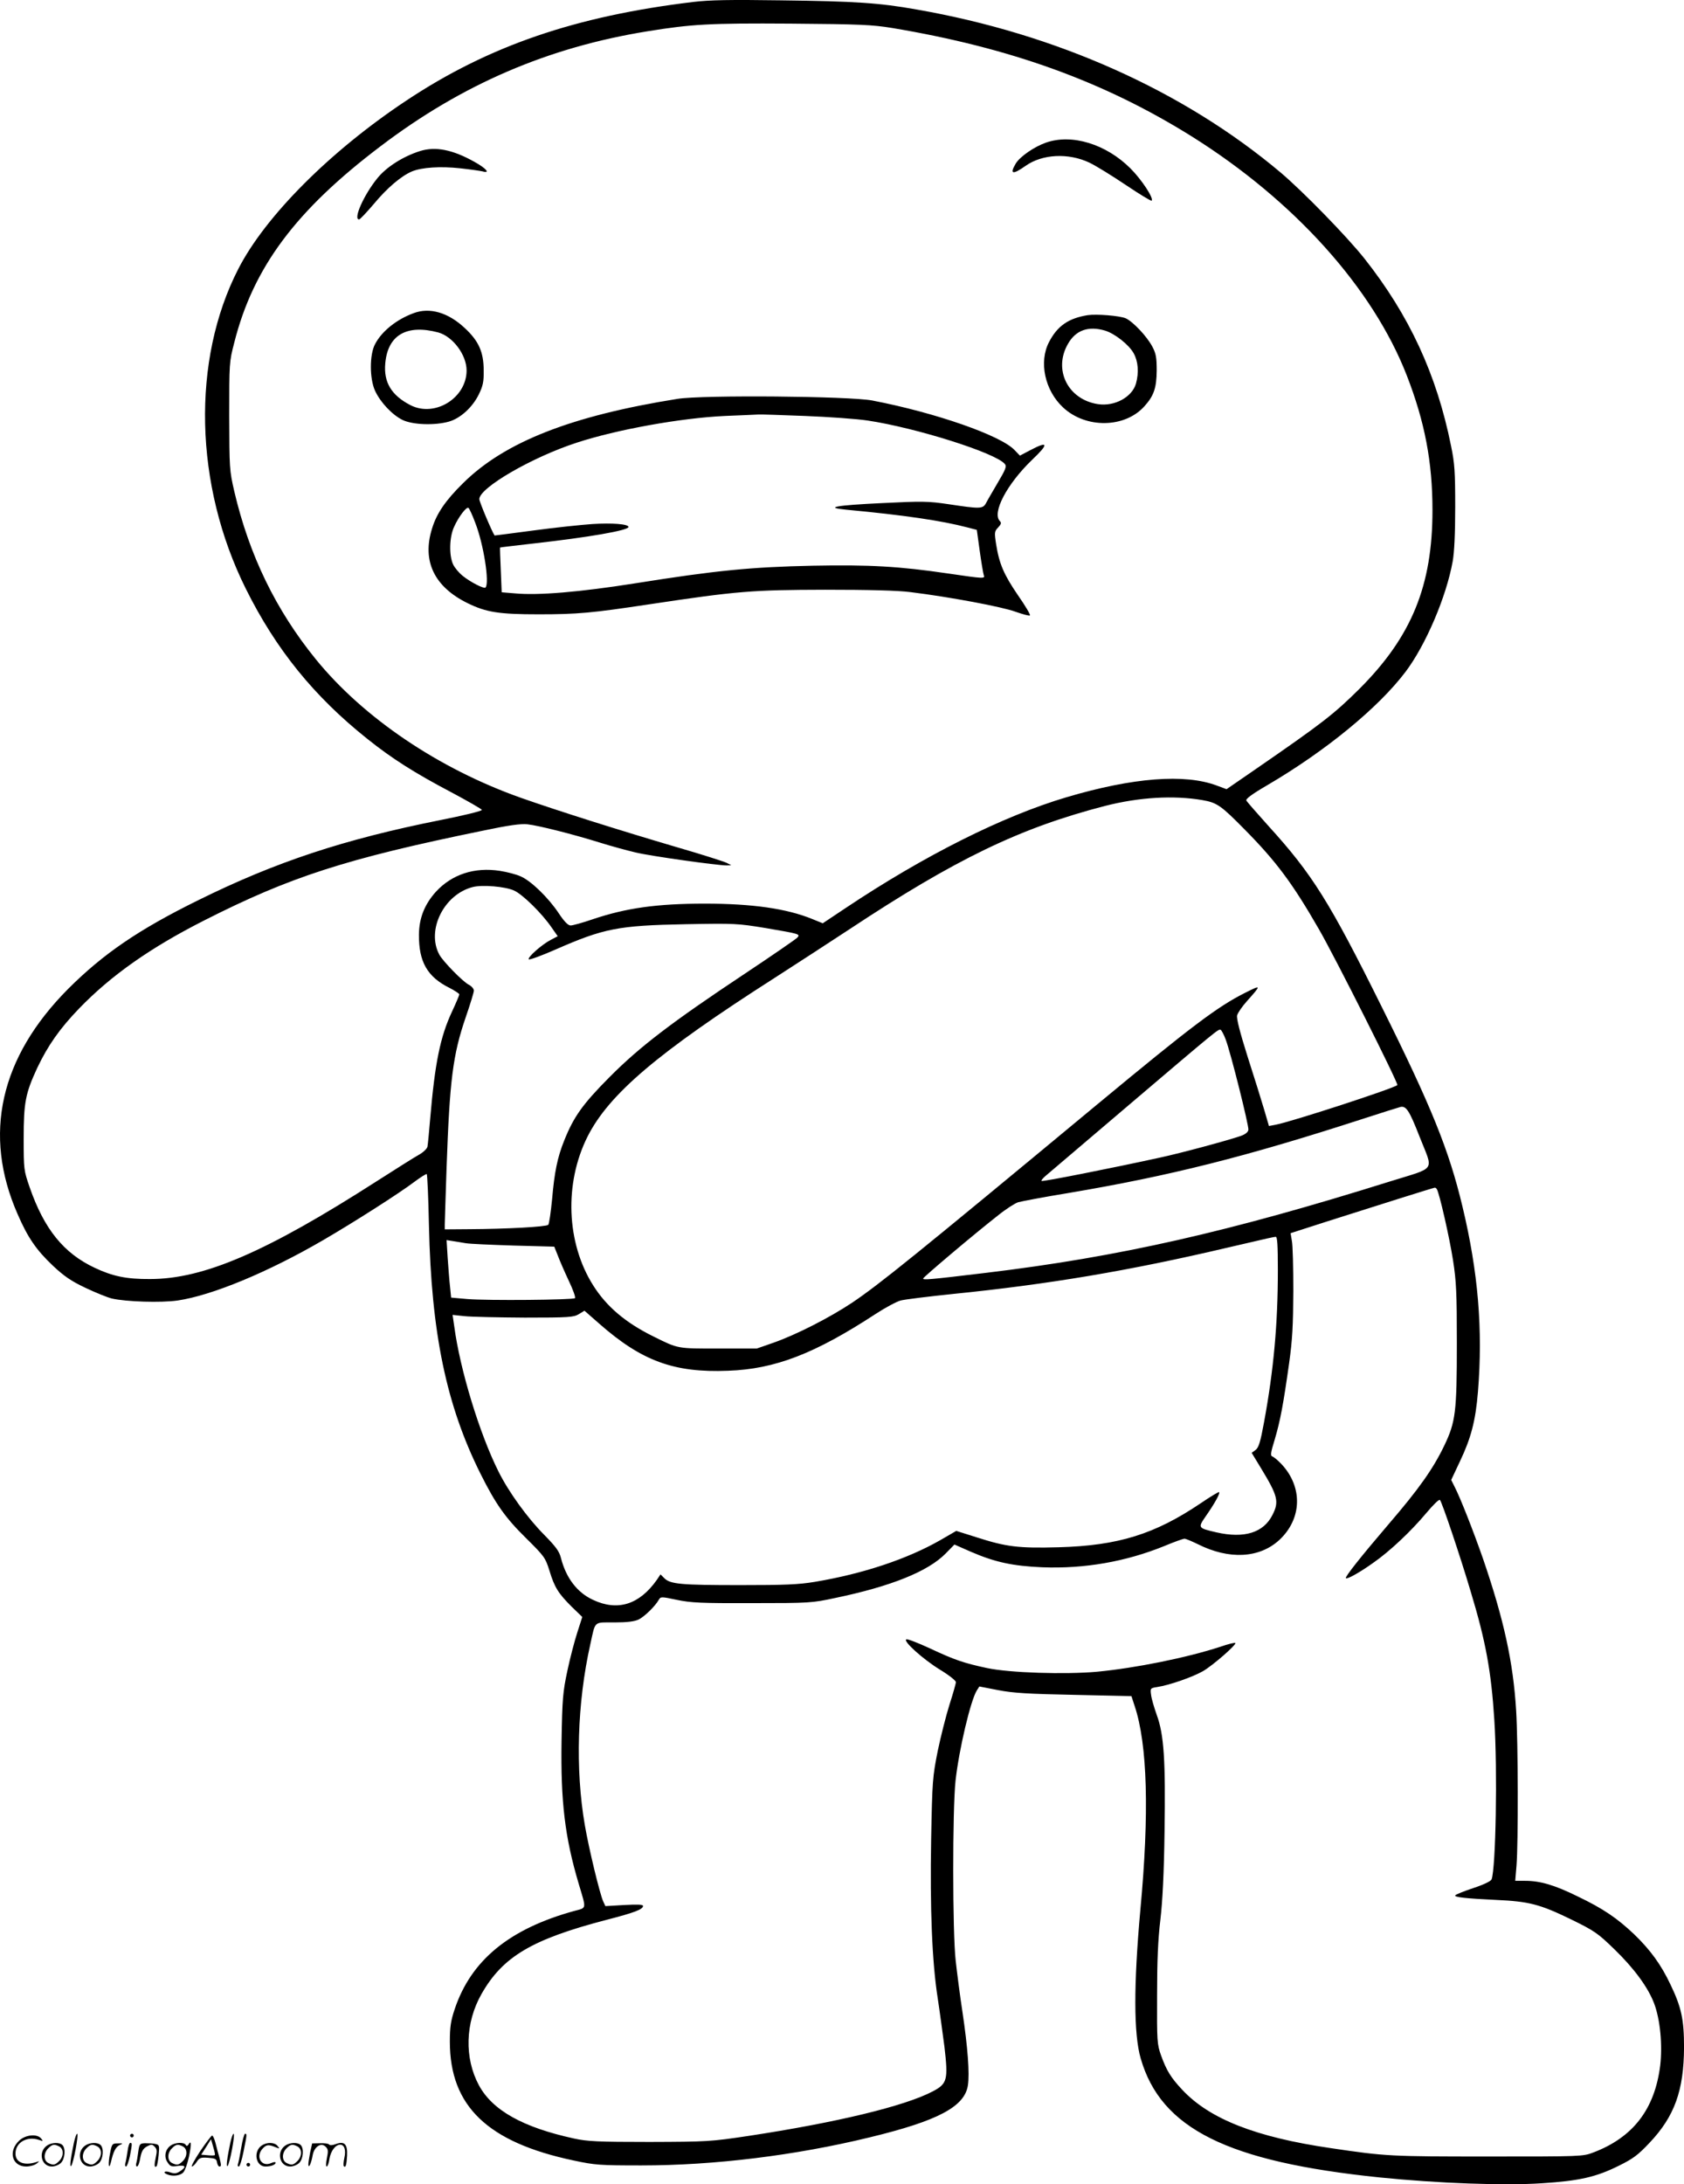
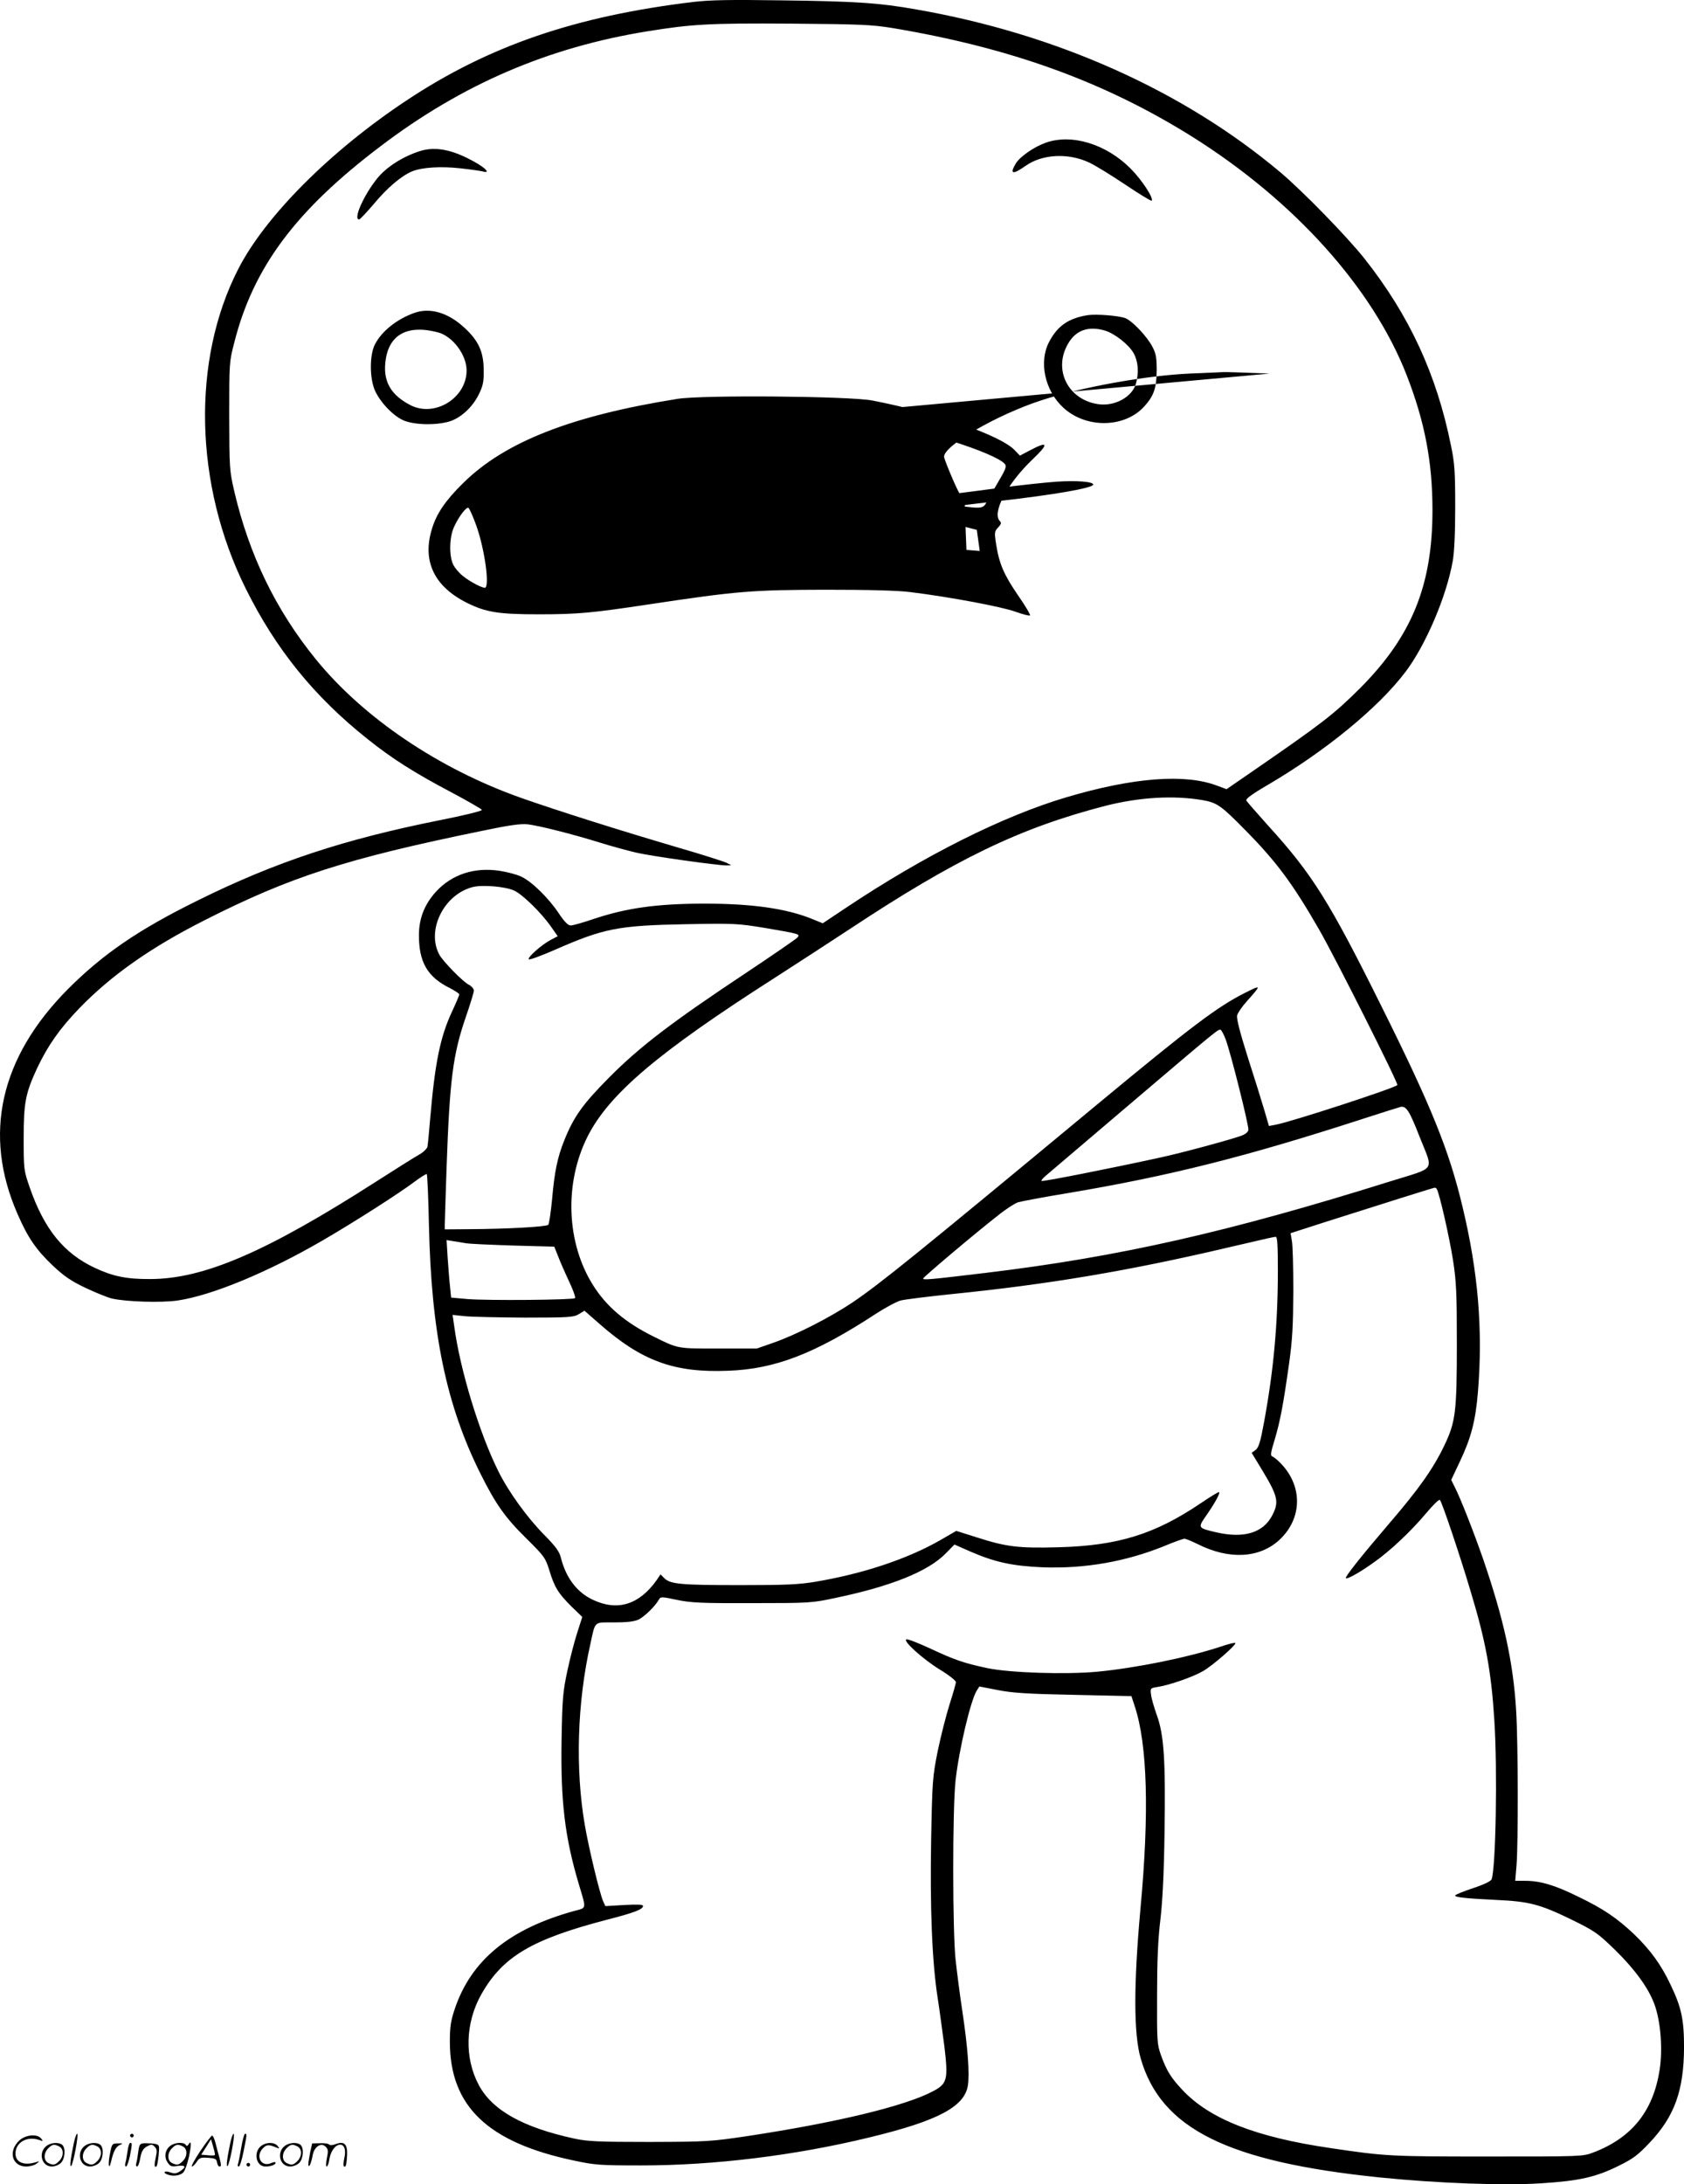
<svg xmlns="http://www.w3.org/2000/svg" version="1.0" viewBox="0 0 925.79 1200.331" preserveAspectRatio="xMidYMid meet">
  <g transform="translate(-0.49,1200.586) scale(0.1,-0.1)" fill="#000000" stroke="none">
-     <path d="M3815 11995 c-647 -78 -1123 -241 -1575 -541 -418 -277 -776 -635 -925 -926 -258 -502 -242 -1188 41 -1757 166 -334 376 -593 669 -826 135 -108 258 -186 459 -292 92 -49 169 -93 170 -98 0 -6 -102 -31 -229 -56 -531 -106 -905 -230 -1330 -440 -327 -161 -522 -294 -716 -488 -374 -376 -470 -800 -277 -1238 55 -127 102 -196 194 -283 61 -57 98 -83 178 -121 55 -26 121 -53 146 -59 78 -18 270 -24 361 -11 190 28 498 156 799 331 174 101 422 260 500 319 36 27 68 47 71 45 3 -2 9 -128 12 -281 13 -592 95 -989 284 -1367 83 -166 136 -241 251 -354 99 -98 105 -106 127 -176 28 -93 49 -126 122 -199 l59 -57 -27 -84 c-15 -46 -40 -141 -55 -212 -25 -117 -28 -154 -32 -387 -5 -331 18 -526 94 -782 43 -144 45 -132 -22 -150 -358 -98 -569 -271 -659 -539 -22 -65 -27 -99 -27 -180 0 -354 207 -553 681 -653 117 -25 143 -27 371 -27 403 0 848 55 1255 154 377 91 523 169 541 286 10 66 -1 210 -30 404 -14 91 -30 217 -37 280 -18 153 -18 833 -1 990 19 172 83 442 117 496 l14 22 103 -20 c82 -16 166 -21 418 -26 l315 -7 18 -55 c70 -210 81 -587 31 -1121 -37 -410 -37 -681 2 -815 111 -386 477 -568 1314 -654 315 -32 687 -46 891 -32 206 13 299 34 425 97 77 38 104 58 168 126 137 145 188 287 189 524 0 152 -14 219 -74 344 -52 110 -110 190 -200 277 -94 89 -170 141 -312 209 -126 62 -205 85 -287 85 l-55 0 7 83 c10 126 9 672 -2 853 -16 266 -68 501 -181 831 -54 155 -126 338 -157 398 l-19 38 48 102 c61 128 86 223 99 382 28 343 1 660 -85 1018 -74 311 -172 552 -445 1100 -286 576 -381 727 -620 990 -63 70 -118 133 -123 141 -5 9 26 33 115 85 321 188 611 426 760 623 111 147 224 412 259 606 9 49 14 153 14 300 0 194 -3 240 -23 336 -79 393 -230 718 -476 1029 -96 121 -338 369 -461 473 -532 448 -1232 762 -2003 896 -201 36 -336 45 -747 50 -277 4 -388 2 -480 -9z m1095 -143 c652 -109 1165 -295 1647 -596 563 -353 995 -833 1182 -1314 99 -255 141 -475 141 -740 0 -414 -114 -694 -401 -981 -141 -140 -204 -189 -577 -446 l-154 -106 -54 20 c-176 66 -460 44 -825 -64 -351 -104 -782 -320 -1215 -609 l-126 -84 -59 24 c-140 57 -329 84 -589 84 -264 0 -433 -24 -617 -86 -55 -19 -110 -34 -121 -34 -14 0 -35 21 -66 68 -56 84 -151 177 -209 202 -24 11 -75 24 -113 30 -140 22 -265 -19 -353 -115 -62 -69 -92 -144 -93 -235 -1 -150 46 -233 170 -294 28 -15 52 -30 52 -35 0 -4 -18 -47 -40 -94 -65 -139 -94 -282 -120 -587 -6 -74 -13 -144 -15 -155 -2 -12 -24 -32 -47 -45 -24 -13 -128 -79 -233 -146 -605 -388 -950 -537 -1245 -537 -128 -1 -206 15 -305 62 -170 80 -277 212 -357 442 -32 93 -33 97 -33 269 0 198 10 248 75 388 58 122 123 215 230 326 176 182 392 334 688 484 473 240 780 339 1527 492 147 31 213 40 250 36 62 -7 252 -55 399 -101 61 -19 149 -43 196 -54 83 -20 449 -71 499 -71 l26 1 -25 13 c-14 7 -135 46 -270 85 -320 94 -655 200 -860 272 -453 160 -867 440 -1129 762 -220 271 -366 572 -448 922 -27 117 -27 128 -28 415 0 290 0 297 28 404 104 412 338 726 805 1079 448 340 921 543 1467 631 241 39 339 45 785 42 386 -3 449 -6 560 -24z m1705 -4243 c80 -14 102 -29 232 -161 173 -175 263 -295 409 -549 89 -154 438 -848 431 -856 -18 -18 -583 -202 -669 -218 l-37 -7 -26 89 c-14 48 -55 179 -91 291 -43 136 -62 211 -58 228 4 14 27 48 53 77 82 92 81 92 -9 47 -153 -77 -295 -184 -815 -615 -1008 -836 -1196 -987 -1344 -1087 -126 -84 -309 -177 -434 -221 l-92 -32 -210 0 c-229 0 -220 -2 -359 67 -152 75 -257 164 -330 280 -148 234 -160 561 -31 818 118 233 384 460 1027 871 115 74 300 194 411 267 585 387 939 558 1407 679 188 48 376 59 535 32z m-3784 -497 c47 -21 154 -126 207 -204 l33 -47 -38 -20 c-50 -26 -130 -97 -121 -107 4 -4 70 20 145 53 267 117 345 133 718 140 270 5 285 4 438 -21 187 -32 192 -33 176 -52 -7 -8 -136 -97 -288 -198 -405 -269 -579 -402 -746 -570 -147 -148 -196 -217 -248 -347 -38 -94 -54 -174 -67 -324 -7 -71 -16 -134 -21 -140 -11 -11 -230 -23 -436 -24 l-133 -1 0 28 c0 15 5 155 10 312 17 479 34 618 105 825 25 72 45 138 45 147 0 10 -12 24 -27 32 -33 16 -144 130 -163 166 -72 134 25 330 183 371 53 14 180 3 228 -19z m3912 -818 c28 -74 128 -474 125 -497 -2 -13 -17 -25 -43 -34 -73 -25 -328 -94 -445 -119 -265 -58 -644 -133 -649 -128 -3 3 7 15 21 27 14 12 216 184 449 382 494 420 501 426 514 422 5 -2 18 -26 28 -53z m1065 -532 c78 -199 99 -167 -166 -250 -881 -276 -1485 -413 -2217 -501 -317 -38 -345 -40 -345 -31 0 7 279 243 412 347 42 34 92 66 110 72 18 5 143 29 278 51 557 94 974 199 1610 405 107 35 204 65 215 68 31 6 49 -23 103 -161z m96 -291 c14 -22 70 -268 89 -391 18 -116 21 -179 21 -455 0 -381 -7 -433 -69 -563 -61 -127 -139 -238 -306 -432 -153 -179 -242 -291 -235 -297 7 -7 77 32 151 85 92 64 208 174 291 273 37 44 70 77 75 72 11 -11 110 -304 169 -503 83 -274 113 -439 130 -706 18 -279 8 -815 -15 -876 -4 -10 -43 -29 -101 -48 -51 -17 -96 -35 -99 -40 -6 -10 57 -17 225 -25 180 -8 241 -24 408 -105 135 -66 150 -77 244 -168 108 -105 184 -209 217 -297 33 -88 46 -227 33 -340 -30 -240 -149 -395 -368 -478 -58 -22 -65 -22 -579 -22 -534 0 -562 1 -864 46 -412 60 -666 160 -816 320 -63 67 -87 106 -117 189 -22 62 -23 77 -22 330 0 188 5 309 18 415 12 102 20 258 23 485 6 392 -3 534 -43 642 -14 40 -29 90 -31 110 -5 36 -4 37 34 43 67 10 195 55 251 87 54 31 187 147 178 155 -3 3 -40 -6 -83 -21 -184 -60 -466 -117 -677 -137 -177 -16 -481 -6 -604 20 -126 27 -178 44 -314 108 -65 30 -124 53 -130 50 -22 -8 92 -110 185 -167 48 -29 87 -60 87 -68 0 -8 -16 -64 -35 -123 -19 -60 -48 -175 -65 -256 -28 -141 -30 -164 -36 -483 -7 -379 5 -678 36 -875 11 -71 27 -192 37 -267 21 -181 16 -203 -64 -245 -154 -81 -527 -171 -1014 -245 -208 -31 -224 -32 -544 -33 -285 0 -342 3 -415 19 -280 61 -447 154 -522 292 -81 150 -76 344 14 502 117 206 278 301 689 408 151 39 199 57 199 76 0 8 -30 9 -104 5 l-103 -6 -12 26 c-19 42 -79 291 -101 419 -53 307 -42 672 30 993 29 132 17 121 132 121 71 0 110 5 134 16 32 16 91 73 111 109 10 17 14 17 99 -1 77 -16 133 -19 414 -18 315 0 329 1 455 28 308 64 512 146 609 245 l48 49 91 -40 c132 -57 229 -78 392 -85 232 -9 459 31 669 116 55 23 105 41 113 41 7 0 40 -14 73 -30 171 -86 338 -78 448 23 126 117 130 293 10 419 -18 19 -40 37 -48 40 -12 4 -10 19 13 94 30 101 47 191 79 419 18 128 22 208 23 395 0 129 -3 254 -8 277 l-7 42 202 65 c267 85 581 184 590 185 4 1 9 -3 12 -8z m-874 -448 c0 -291 -23 -546 -76 -833 -20 -109 -29 -138 -46 -152 l-22 -16 51 -84 c93 -153 101 -184 63 -258 -49 -97 -155 -130 -308 -95 -103 24 -103 24 -56 92 46 66 78 123 71 129 -2 3 -48 -25 -101 -61 -252 -170 -453 -233 -781 -242 -220 -6 -287 2 -449 54 l-114 36 -88 -51 c-182 -104 -426 -185 -689 -229 -90 -15 -165 -18 -410 -18 -326 0 -385 5 -418 38 l-21 21 -20 -30 c-96 -136 -215 -174 -351 -110 -87 40 -148 120 -176 229 -9 37 -27 62 -93 129 -92 93 -195 235 -251 348 -104 208 -211 558 -243 798 l-9 62 66 -7 c36 -4 185 -7 331 -8 244 0 268 2 297 19 l31 19 81 -71 c233 -205 411 -271 708 -259 259 9 478 94 813 313 52 34 114 67 136 73 23 6 152 22 288 36 525 53 967 127 1511 255 244 57 246 57 263 59 9 1 12 -43 12 -186z m-4465 151 c22 -4 141 -9 264 -13 l223 -6 20 -50 c10 -27 37 -89 60 -138 23 -48 38 -90 34 -95 -11 -10 -482 -14 -591 -5 l-90 8 -6 60 c-4 33 -9 104 -13 158 l-6 98 32 -5 c18 -3 51 -8 73 -12z M5755 11222 c-65 -23 -142 -76 -166 -115 -35 -59 -17 -63 55 -12 91 64 234 72 350 17 34 -16 123 -71 199 -122 76 -51 140 -90 143 -87 13 13 -55 116 -116 177 -134 134 -322 192 -465 142z M2315 11176 c-93 -29 -186 -88 -235 -149 -75 -92 -135 -227 -101 -227 5 0 41 38 81 85 74 89 151 154 210 179 54 22 155 29 265 17 55 -6 110 -14 123 -17 44 -13 21 16 -44 52 -121 68 -215 86 -299 60z M2279 10285 c-93 -34 -175 -99 -212 -170 -31 -57 -31 -190 0 -257 29 -63 94 -132 151 -160 56 -27 178 -31 255 -9 63 18 129 78 164 149 23 47 28 70 27 132 0 102 -28 163 -105 234 -91 85 -192 114 -280 81z m135 -106 c80 -22 156 -123 156 -209 0 -151 -174 -259 -308 -191 -105 54 -149 126 -139 231 14 155 118 215 291 169z M5985 10274 c-106 -17 -167 -59 -213 -148 -57 -109 -23 -266 77 -359 126 -118 342 -114 449 8 51 57 65 100 66 195 0 70 -4 93 -23 129 -30 58 -108 140 -148 158 -35 14 -159 24 -208 17z m95 -85 c53 -16 131 -77 157 -124 25 -44 30 -106 13 -167 -21 -74 -117 -127 -209 -113 -165 25 -247 189 -165 331 43 76 113 100 204 73z M3730 9814 c-584 -93 -951 -237 -1179 -463 -96 -94 -146 -167 -171 -250 -56 -178 12 -320 196 -410 102 -50 172 -61 389 -61 217 0 291 7 610 55 485 73 565 79 965 80 241 0 401 -4 470 -13 212 -26 506 -81 578 -108 40 -14 76 -24 79 -20 4 3 -26 54 -66 111 -77 113 -103 172 -120 281 -10 64 -9 70 11 91 17 18 19 26 10 35 -45 45 38 203 176 336 95 90 91 107 -11 53 l-55 -29 -29 30 c-74 80 -434 206 -783 273 -125 24 -932 31 -1070 9z m700 -94 c129 -5 284 -16 344 -25 267 -40 705 -178 755 -239 11 -13 5 -29 -39 -103 -28 -48 -58 -99 -65 -113 -17 -31 -33 -31 -205 -5 -114 17 -145 17 -369 6 -251 -12 -318 -24 -195 -36 319 -30 525 -60 669 -98 l50 -13 16 -116 c9 -64 19 -123 22 -132 8 -21 4 -21 -194 8 -272 40 -433 49 -747 43 -337 -7 -532 -26 -977 -97 -304 -48 -531 -67 -659 -55 l-73 6 -5 122 c-3 67 -5 123 -4 124 0 1 87 11 191 23 294 33 515 71 515 90 0 16 -91 23 -199 16 -58 -4 -203 -19 -321 -35 -118 -16 -216 -28 -216 -28 -14 20 -84 185 -84 200 0 62 289 230 535 310 219 72 574 136 815 147 91 4 174 7 185 8 11 1 126 -3 255 -8z m-1812 -588 c46 -118 79 -331 56 -355 -8 -8 -80 28 -125 64 -20 16 -44 44 -53 63 -23 49 -21 150 5 206 25 56 68 112 79 105 5 -3 22 -40 38 -83z M411 230 c-18 -85 -24 -135 -15 -127 12 11 43 177 33 177 -4 0 -12 -22 -18 -50z M720 270 c0 -5 5 -10 10 -10 6 0 10 5 10 10 0 6 -4 10 -10 10 -5 0 -10 -4 -10 -10z M1271 230 c-18 -85 -24 -135 -15 -127 12 11 43 177 33 177 -4 0 -12 -22 -18 -50z M1331 203 c-7 -42 -15 -82 -18 -90 -3 -7 -1 -13 5 -13 5 0 17 37 26 83 19 95 19 97 8 97 -4 0 -14 -34 -21 -77z M111 243 c-63 -59 -40 -143 38 -143 20 0 46 7 57 16 18 14 18 15 -6 7 -64 -19 -110 0 -110 48 0 61 63 98 130 75 22 -8 23 -7 11 8 -22 27 -85 21 -120 -11z M1106 185 c-31 -47 -52 -85 -46 -85 5 0 17 11 26 25 15 23 23 26 63 23 39 -3 46 -6 49 -25 2 -13 8 -23 13 -23 11 0 11 6 0 50 -6 19 -15 54 -21 78 -6 23 -14 42 -19 42 -4 0 -33 -38 -65 -85z m80 -22 c-2 -3 -20 -3 -40 -1 l-35 3 27 42 27 43 12 -42 c7 -23 11 -43 9 -45z M263 215 c-50 -35 -31 -115 27 -115 17 0 39 9 50 20 22 22 27 79 8 98 -16 16 -59 15 -85 -3z m68 -5 c25 -14 25 -54 -1 -80 -23 -23 -33 -24 -61 -10 -25 14 -25 54 1 80 23 23 33 24 61 10z M473 215 c-50 -35 -31 -115 27 -115 17 0 39 9 50 20 22 22 27 79 8 98 -16 16 -59 15 -85 -3z m68 -5 c25 -14 25 -54 -1 -80 -23 -23 -33 -24 -61 -10 -25 14 -25 54 1 80 23 23 33 24 61 10z M610 173 c-12 -56 -8 -100 5 -48 13 57 26 83 48 93 20 9 19 10 -10 9 -31 0 -33 -2 -43 -54z M706 183 c-4 -27 -9 -56 -12 -65 -3 -10 -1 -18 4 -18 5 0 14 26 21 57 13 68 13 73 2 73 -5 0 -12 -21 -15 -47z M765 181 c-3 -25 -8 -54 -11 -63 -3 -10 -1 -18 4 -18 6 0 14 21 18 47 7 36 15 51 36 63 25 13 29 13 43 -1 13 -13 14 -24 6 -60 -9 -41 -8 -59 5 -47 3 3 8 31 11 61 5 53 4 56 -18 61 -13 3 -38 4 -56 4 -29 -1 -32 -4 -38 -47z M943 215 c-30 -21 -38 -62 -17 -92 14 -22 21 -25 55 -20 45 6 50 -5 14 -29 -20 -13 -31 -14 -55 -6 -30 11 -44 -1 -14 -12 30 -12 71 -6 87 12 9 10 23 49 31 87 14 68 13 93 -3 66 -6 -9 -11 -10 -15 -2 -10 16 -58 14 -83 -4z m68 -5 c25 -14 25 -54 -1 -80 -23 -23 -33 -24 -61 -10 -25 14 -25 54 1 80 23 23 33 24 61 10z M1443 215 c-47 -33 -32 -115 21 -115 31 0 56 10 56 21 0 5 -11 4 -24 -2 -55 -25 -89 38 -45 82 20 20 31 21 74 3 18 -7 18 -6 6 9 -17 21 -59 22 -88 2z M1573 215 c-50 -35 -31 -115 27 -115 17 0 39 9 50 20 22 22 27 79 8 98 -16 16 -59 15 -85 -3z m68 -5 c25 -14 25 -54 -1 -80 -23 -23 -33 -24 -61 -10 -25 14 -25 54 1 80 23 23 33 24 61 10z M1710 178 c-5 -27 -10 -57 -10 -66 1 -27 16 5 24 51 9 47 47 71 72 45 13 -13 14 -24 6 -62 -5 -25 -6 -46 -1 -46 5 0 12 19 15 42 7 43 33 78 59 78 23 0 33 -29 23 -73 -5 -22 -6 -42 -3 -45 10 -11 15 6 18 58 3 64 -15 81 -63 63 -18 -7 -32 -7 -36 -2 -3 5 -25 8 -49 7 l-44 -1 -11 -49z M1360 110 c0 -5 5 -10 10 -10 6 0 10 5 10 10 0 6 -4 10 -10 10 -5 0 -10 -4 -10 -10z" />
+     <path d="M3815 11995 c-647 -78 -1123 -241 -1575 -541 -418 -277 -776 -635 -925 -926 -258 -502 -242 -1188 41 -1757 166 -334 376 -593 669 -826 135 -108 258 -186 459 -292 92 -49 169 -93 170 -98 0 -6 -102 -31 -229 -56 -531 -106 -905 -230 -1330 -440 -327 -161 -522 -294 -716 -488 -374 -376 -470 -800 -277 -1238 55 -127 102 -196 194 -283 61 -57 98 -83 178 -121 55 -26 121 -53 146 -59 78 -18 270 -24 361 -11 190 28 498 156 799 331 174 101 422 260 500 319 36 27 68 47 71 45 3 -2 9 -128 12 -281 13 -592 95 -989 284 -1367 83 -166 136 -241 251 -354 99 -98 105 -106 127 -176 28 -93 49 -126 122 -199 l59 -57 -27 -84 c-15 -46 -40 -141 -55 -212 -25 -117 -28 -154 -32 -387 -5 -331 18 -526 94 -782 43 -144 45 -132 -22 -150 -358 -98 -569 -271 -659 -539 -22 -65 -27 -99 -27 -180 0 -354 207 -553 681 -653 117 -25 143 -27 371 -27 403 0 848 55 1255 154 377 91 523 169 541 286 10 66 -1 210 -30 404 -14 91 -30 217 -37 280 -18 153 -18 833 -1 990 19 172 83 442 117 496 l14 22 103 -20 c82 -16 166 -21 418 -26 l315 -7 18 -55 c70 -210 81 -587 31 -1121 -37 -410 -37 -681 2 -815 111 -386 477 -568 1314 -654 315 -32 687 -46 891 -32 206 13 299 34 425 97 77 38 104 58 168 126 137 145 188 287 189 524 0 152 -14 219 -74 344 -52 110 -110 190 -200 277 -94 89 -170 141 -312 209 -126 62 -205 85 -287 85 l-55 0 7 83 c10 126 9 672 -2 853 -16 266 -68 501 -181 831 -54 155 -126 338 -157 398 l-19 38 48 102 c61 128 86 223 99 382 28 343 1 660 -85 1018 -74 311 -172 552 -445 1100 -286 576 -381 727 -620 990 -63 70 -118 133 -123 141 -5 9 26 33 115 85 321 188 611 426 760 623 111 147 224 412 259 606 9 49 14 153 14 300 0 194 -3 240 -23 336 -79 393 -230 718 -476 1029 -96 121 -338 369 -461 473 -532 448 -1232 762 -2003 896 -201 36 -336 45 -747 50 -277 4 -388 2 -480 -9z m1095 -143 c652 -109 1165 -295 1647 -596 563 -353 995 -833 1182 -1314 99 -255 141 -475 141 -740 0 -414 -114 -694 -401 -981 -141 -140 -204 -189 -577 -446 l-154 -106 -54 20 c-176 66 -460 44 -825 -64 -351 -104 -782 -320 -1215 -609 l-126 -84 -59 24 c-140 57 -329 84 -589 84 -264 0 -433 -24 -617 -86 -55 -19 -110 -34 -121 -34 -14 0 -35 21 -66 68 -56 84 -151 177 -209 202 -24 11 -75 24 -113 30 -140 22 -265 -19 -353 -115 -62 -69 -92 -144 -93 -235 -1 -150 46 -233 170 -294 28 -15 52 -30 52 -35 0 -4 -18 -47 -40 -94 -65 -139 -94 -282 -120 -587 -6 -74 -13 -144 -15 -155 -2 -12 -24 -32 -47 -45 -24 -13 -128 -79 -233 -146 -605 -388 -950 -537 -1245 -537 -128 -1 -206 15 -305 62 -170 80 -277 212 -357 442 -32 93 -33 97 -33 269 0 198 10 248 75 388 58 122 123 215 230 326 176 182 392 334 688 484 473 240 780 339 1527 492 147 31 213 40 250 36 62 -7 252 -55 399 -101 61 -19 149 -43 196 -54 83 -20 449 -71 499 -71 l26 1 -25 13 c-14 7 -135 46 -270 85 -320 94 -655 200 -860 272 -453 160 -867 440 -1129 762 -220 271 -366 572 -448 922 -27 117 -27 128 -28 415 0 290 0 297 28 404 104 412 338 726 805 1079 448 340 921 543 1467 631 241 39 339 45 785 42 386 -3 449 -6 560 -24z m1705 -4243 c80 -14 102 -29 232 -161 173 -175 263 -295 409 -549 89 -154 438 -848 431 -856 -18 -18 -583 -202 -669 -218 l-37 -7 -26 89 c-14 48 -55 179 -91 291 -43 136 -62 211 -58 228 4 14 27 48 53 77 82 92 81 92 -9 47 -153 -77 -295 -184 -815 -615 -1008 -836 -1196 -987 -1344 -1087 -126 -84 -309 -177 -434 -221 l-92 -32 -210 0 c-229 0 -220 -2 -359 67 -152 75 -257 164 -330 280 -148 234 -160 561 -31 818 118 233 384 460 1027 871 115 74 300 194 411 267 585 387 939 558 1407 679 188 48 376 59 535 32z m-3784 -497 c47 -21 154 -126 207 -204 l33 -47 -38 -20 c-50 -26 -130 -97 -121 -107 4 -4 70 20 145 53 267 117 345 133 718 140 270 5 285 4 438 -21 187 -32 192 -33 176 -52 -7 -8 -136 -97 -288 -198 -405 -269 -579 -402 -746 -570 -147 -148 -196 -217 -248 -347 -38 -94 -54 -174 -67 -324 -7 -71 -16 -134 -21 -140 -11 -11 -230 -23 -436 -24 l-133 -1 0 28 c0 15 5 155 10 312 17 479 34 618 105 825 25 72 45 138 45 147 0 10 -12 24 -27 32 -33 16 -144 130 -163 166 -72 134 25 330 183 371 53 14 180 3 228 -19z m3912 -818 c28 -74 128 -474 125 -497 -2 -13 -17 -25 -43 -34 -73 -25 -328 -94 -445 -119 -265 -58 -644 -133 -649 -128 -3 3 7 15 21 27 14 12 216 184 449 382 494 420 501 426 514 422 5 -2 18 -26 28 -53z m1065 -532 c78 -199 99 -167 -166 -250 -881 -276 -1485 -413 -2217 -501 -317 -38 -345 -40 -345 -31 0 7 279 243 412 347 42 34 92 66 110 72 18 5 143 29 278 51 557 94 974 199 1610 405 107 35 204 65 215 68 31 6 49 -23 103 -161z m96 -291 c14 -22 70 -268 89 -391 18 -116 21 -179 21 -455 0 -381 -7 -433 -69 -563 -61 -127 -139 -238 -306 -432 -153 -179 -242 -291 -235 -297 7 -7 77 32 151 85 92 64 208 174 291 273 37 44 70 77 75 72 11 -11 110 -304 169 -503 83 -274 113 -439 130 -706 18 -279 8 -815 -15 -876 -4 -10 -43 -29 -101 -48 -51 -17 -96 -35 -99 -40 -6 -10 57 -17 225 -25 180 -8 241 -24 408 -105 135 -66 150 -77 244 -168 108 -105 184 -209 217 -297 33 -88 46 -227 33 -340 -30 -240 -149 -395 -368 -478 -58 -22 -65 -22 -579 -22 -534 0 -562 1 -864 46 -412 60 -666 160 -816 320 -63 67 -87 106 -117 189 -22 62 -23 77 -22 330 0 188 5 309 18 415 12 102 20 258 23 485 6 392 -3 534 -43 642 -14 40 -29 90 -31 110 -5 36 -4 37 34 43 67 10 195 55 251 87 54 31 187 147 178 155 -3 3 -40 -6 -83 -21 -184 -60 -466 -117 -677 -137 -177 -16 -481 -6 -604 20 -126 27 -178 44 -314 108 -65 30 -124 53 -130 50 -22 -8 92 -110 185 -167 48 -29 87 -60 87 -68 0 -8 -16 -64 -35 -123 -19 -60 -48 -175 -65 -256 -28 -141 -30 -164 -36 -483 -7 -379 5 -678 36 -875 11 -71 27 -192 37 -267 21 -181 16 -203 -64 -245 -154 -81 -527 -171 -1014 -245 -208 -31 -224 -32 -544 -33 -285 0 -342 3 -415 19 -280 61 -447 154 -522 292 -81 150 -76 344 14 502 117 206 278 301 689 408 151 39 199 57 199 76 0 8 -30 9 -104 5 l-103 -6 -12 26 c-19 42 -79 291 -101 419 -53 307 -42 672 30 993 29 132 17 121 132 121 71 0 110 5 134 16 32 16 91 73 111 109 10 17 14 17 99 -1 77 -16 133 -19 414 -18 315 0 329 1 455 28 308 64 512 146 609 245 l48 49 91 -40 c132 -57 229 -78 392 -85 232 -9 459 31 669 116 55 23 105 41 113 41 7 0 40 -14 73 -30 171 -86 338 -78 448 23 126 117 130 293 10 419 -18 19 -40 37 -48 40 -12 4 -10 19 13 94 30 101 47 191 79 419 18 128 22 208 23 395 0 129 -3 254 -8 277 l-7 42 202 65 c267 85 581 184 590 185 4 1 9 -3 12 -8z m-874 -448 c0 -291 -23 -546 -76 -833 -20 -109 -29 -138 -46 -152 l-22 -16 51 -84 c93 -153 101 -184 63 -258 -49 -97 -155 -130 -308 -95 -103 24 -103 24 -56 92 46 66 78 123 71 129 -2 3 -48 -25 -101 -61 -252 -170 -453 -233 -781 -242 -220 -6 -287 2 -449 54 l-114 36 -88 -51 c-182 -104 -426 -185 -689 -229 -90 -15 -165 -18 -410 -18 -326 0 -385 5 -418 38 l-21 21 -20 -30 c-96 -136 -215 -174 -351 -110 -87 40 -148 120 -176 229 -9 37 -27 62 -93 129 -92 93 -195 235 -251 348 -104 208 -211 558 -243 798 l-9 62 66 -7 c36 -4 185 -7 331 -8 244 0 268 2 297 19 l31 19 81 -71 c233 -205 411 -271 708 -259 259 9 478 94 813 313 52 34 114 67 136 73 23 6 152 22 288 36 525 53 967 127 1511 255 244 57 246 57 263 59 9 1 12 -43 12 -186z m-4465 151 c22 -4 141 -9 264 -13 l223 -6 20 -50 c10 -27 37 -89 60 -138 23 -48 38 -90 34 -95 -11 -10 -482 -14 -591 -5 l-90 8 -6 60 c-4 33 -9 104 -13 158 l-6 98 32 -5 c18 -3 51 -8 73 -12z M5755 11222 c-65 -23 -142 -76 -166 -115 -35 -59 -17 -63 55 -12 91 64 234 72 350 17 34 -16 123 -71 199 -122 76 -51 140 -90 143 -87 13 13 -55 116 -116 177 -134 134 -322 192 -465 142z M2315 11176 c-93 -29 -186 -88 -235 -149 -75 -92 -135 -227 -101 -227 5 0 41 38 81 85 74 89 151 154 210 179 54 22 155 29 265 17 55 -6 110 -14 123 -17 44 -13 21 16 -44 52 -121 68 -215 86 -299 60z M2279 10285 c-93 -34 -175 -99 -212 -170 -31 -57 -31 -190 0 -257 29 -63 94 -132 151 -160 56 -27 178 -31 255 -9 63 18 129 78 164 149 23 47 28 70 27 132 0 102 -28 163 -105 234 -91 85 -192 114 -280 81z m135 -106 c80 -22 156 -123 156 -209 0 -151 -174 -259 -308 -191 -105 54 -149 126 -139 231 14 155 118 215 291 169z M5985 10274 c-106 -17 -167 -59 -213 -148 -57 -109 -23 -266 77 -359 126 -118 342 -114 449 8 51 57 65 100 66 195 0 70 -4 93 -23 129 -30 58 -108 140 -148 158 -35 14 -159 24 -208 17z m95 -85 c53 -16 131 -77 157 -124 25 -44 30 -106 13 -167 -21 -74 -117 -127 -209 -113 -165 25 -247 189 -165 331 43 76 113 100 204 73z M3730 9814 c-584 -93 -951 -237 -1179 -463 -96 -94 -146 -167 -171 -250 -56 -178 12 -320 196 -410 102 -50 172 -61 389 -61 217 0 291 7 610 55 485 73 565 79 965 80 241 0 401 -4 470 -13 212 -26 506 -81 578 -108 40 -14 76 -24 79 -20 4 3 -26 54 -66 111 -77 113 -103 172 -120 281 -10 64 -9 70 11 91 17 18 19 26 10 35 -45 45 38 203 176 336 95 90 91 107 -11 53 l-55 -29 -29 30 c-74 80 -434 206 -783 273 -125 24 -932 31 -1070 9z m700 -94 c129 -5 284 -16 344 -25 267 -40 705 -178 755 -239 11 -13 5 -29 -39 -103 -28 -48 -58 -99 -65 -113 -17 -31 -33 -31 -205 -5 -114 17 -145 17 -369 6 -251 -12 -318 -24 -195 -36 319 -30 525 -60 669 -98 l50 -13 16 -116 l-73 6 -5 122 c-3 67 -5 123 -4 124 0 1 87 11 191 23 294 33 515 71 515 90 0 16 -91 23 -199 16 -58 -4 -203 -19 -321 -35 -118 -16 -216 -28 -216 -28 -14 20 -84 185 -84 200 0 62 289 230 535 310 219 72 574 136 815 147 91 4 174 7 185 8 11 1 126 -3 255 -8z m-1812 -588 c46 -118 79 -331 56 -355 -8 -8 -80 28 -125 64 -20 16 -44 44 -53 63 -23 49 -21 150 5 206 25 56 68 112 79 105 5 -3 22 -40 38 -83z M411 230 c-18 -85 -24 -135 -15 -127 12 11 43 177 33 177 -4 0 -12 -22 -18 -50z M720 270 c0 -5 5 -10 10 -10 6 0 10 5 10 10 0 6 -4 10 -10 10 -5 0 -10 -4 -10 -10z M1271 230 c-18 -85 -24 -135 -15 -127 12 11 43 177 33 177 -4 0 -12 -22 -18 -50z M1331 203 c-7 -42 -15 -82 -18 -90 -3 -7 -1 -13 5 -13 5 0 17 37 26 83 19 95 19 97 8 97 -4 0 -14 -34 -21 -77z M111 243 c-63 -59 -40 -143 38 -143 20 0 46 7 57 16 18 14 18 15 -6 7 -64 -19 -110 0 -110 48 0 61 63 98 130 75 22 -8 23 -7 11 8 -22 27 -85 21 -120 -11z M1106 185 c-31 -47 -52 -85 -46 -85 5 0 17 11 26 25 15 23 23 26 63 23 39 -3 46 -6 49 -25 2 -13 8 -23 13 -23 11 0 11 6 0 50 -6 19 -15 54 -21 78 -6 23 -14 42 -19 42 -4 0 -33 -38 -65 -85z m80 -22 c-2 -3 -20 -3 -40 -1 l-35 3 27 42 27 43 12 -42 c7 -23 11 -43 9 -45z M263 215 c-50 -35 -31 -115 27 -115 17 0 39 9 50 20 22 22 27 79 8 98 -16 16 -59 15 -85 -3z m68 -5 c25 -14 25 -54 -1 -80 -23 -23 -33 -24 -61 -10 -25 14 -25 54 1 80 23 23 33 24 61 10z M473 215 c-50 -35 -31 -115 27 -115 17 0 39 9 50 20 22 22 27 79 8 98 -16 16 -59 15 -85 -3z m68 -5 c25 -14 25 -54 -1 -80 -23 -23 -33 -24 -61 -10 -25 14 -25 54 1 80 23 23 33 24 61 10z M610 173 c-12 -56 -8 -100 5 -48 13 57 26 83 48 93 20 9 19 10 -10 9 -31 0 -33 -2 -43 -54z M706 183 c-4 -27 -9 -56 -12 -65 -3 -10 -1 -18 4 -18 5 0 14 26 21 57 13 68 13 73 2 73 -5 0 -12 -21 -15 -47z M765 181 c-3 -25 -8 -54 -11 -63 -3 -10 -1 -18 4 -18 6 0 14 21 18 47 7 36 15 51 36 63 25 13 29 13 43 -1 13 -13 14 -24 6 -60 -9 -41 -8 -59 5 -47 3 3 8 31 11 61 5 53 4 56 -18 61 -13 3 -38 4 -56 4 -29 -1 -32 -4 -38 -47z M943 215 c-30 -21 -38 -62 -17 -92 14 -22 21 -25 55 -20 45 6 50 -5 14 -29 -20 -13 -31 -14 -55 -6 -30 11 -44 -1 -14 -12 30 -12 71 -6 87 12 9 10 23 49 31 87 14 68 13 93 -3 66 -6 -9 -11 -10 -15 -2 -10 16 -58 14 -83 -4z m68 -5 c25 -14 25 -54 -1 -80 -23 -23 -33 -24 -61 -10 -25 14 -25 54 1 80 23 23 33 24 61 10z M1443 215 c-47 -33 -32 -115 21 -115 31 0 56 10 56 21 0 5 -11 4 -24 -2 -55 -25 -89 38 -45 82 20 20 31 21 74 3 18 -7 18 -6 6 9 -17 21 -59 22 -88 2z M1573 215 c-50 -35 -31 -115 27 -115 17 0 39 9 50 20 22 22 27 79 8 98 -16 16 -59 15 -85 -3z m68 -5 c25 -14 25 -54 -1 -80 -23 -23 -33 -24 -61 -10 -25 14 -25 54 1 80 23 23 33 24 61 10z M1710 178 c-5 -27 -10 -57 -10 -66 1 -27 16 5 24 51 9 47 47 71 72 45 13 -13 14 -24 6 -62 -5 -25 -6 -46 -1 -46 5 0 12 19 15 42 7 43 33 78 59 78 23 0 33 -29 23 -73 -5 -22 -6 -42 -3 -45 10 -11 15 6 18 58 3 64 -15 81 -63 63 -18 -7 -32 -7 -36 -2 -3 5 -25 8 -49 7 l-44 -1 -11 -49z M1360 110 c0 -5 5 -10 10 -10 6 0 10 5 10 10 0 6 -4 10 -10 10 -5 0 -10 -4 -10 -10z" />
  </g>
</svg>